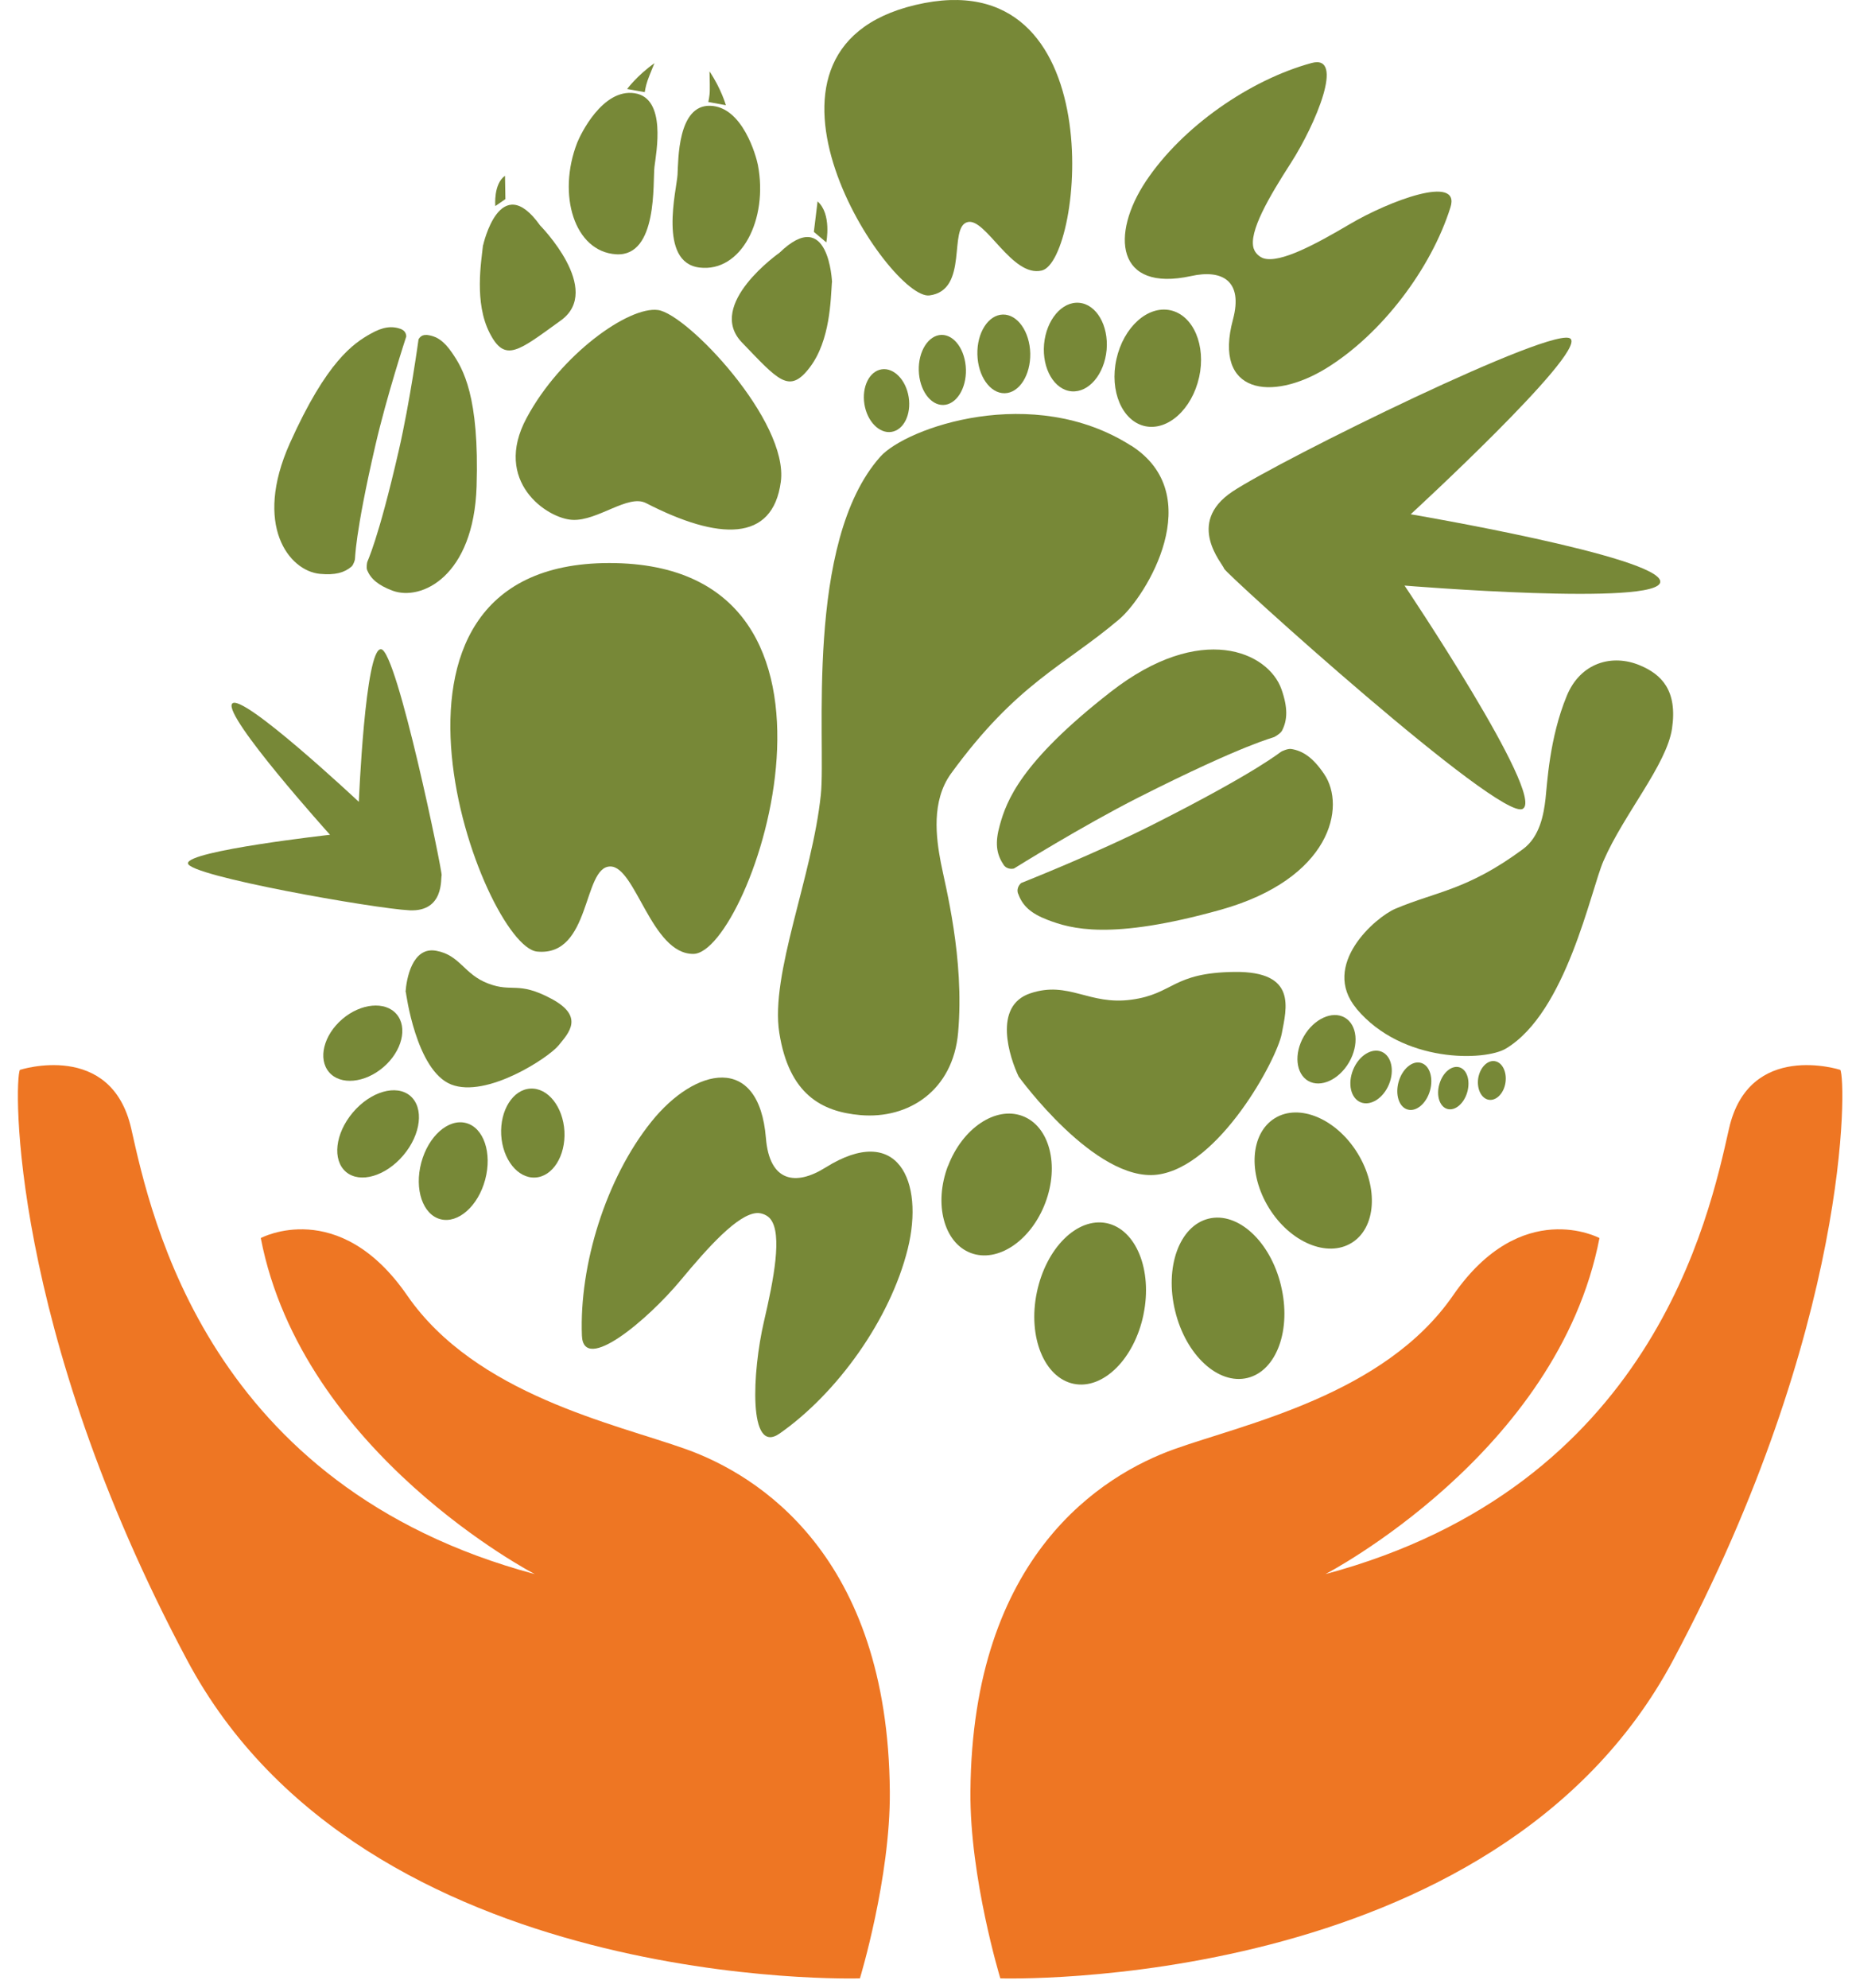
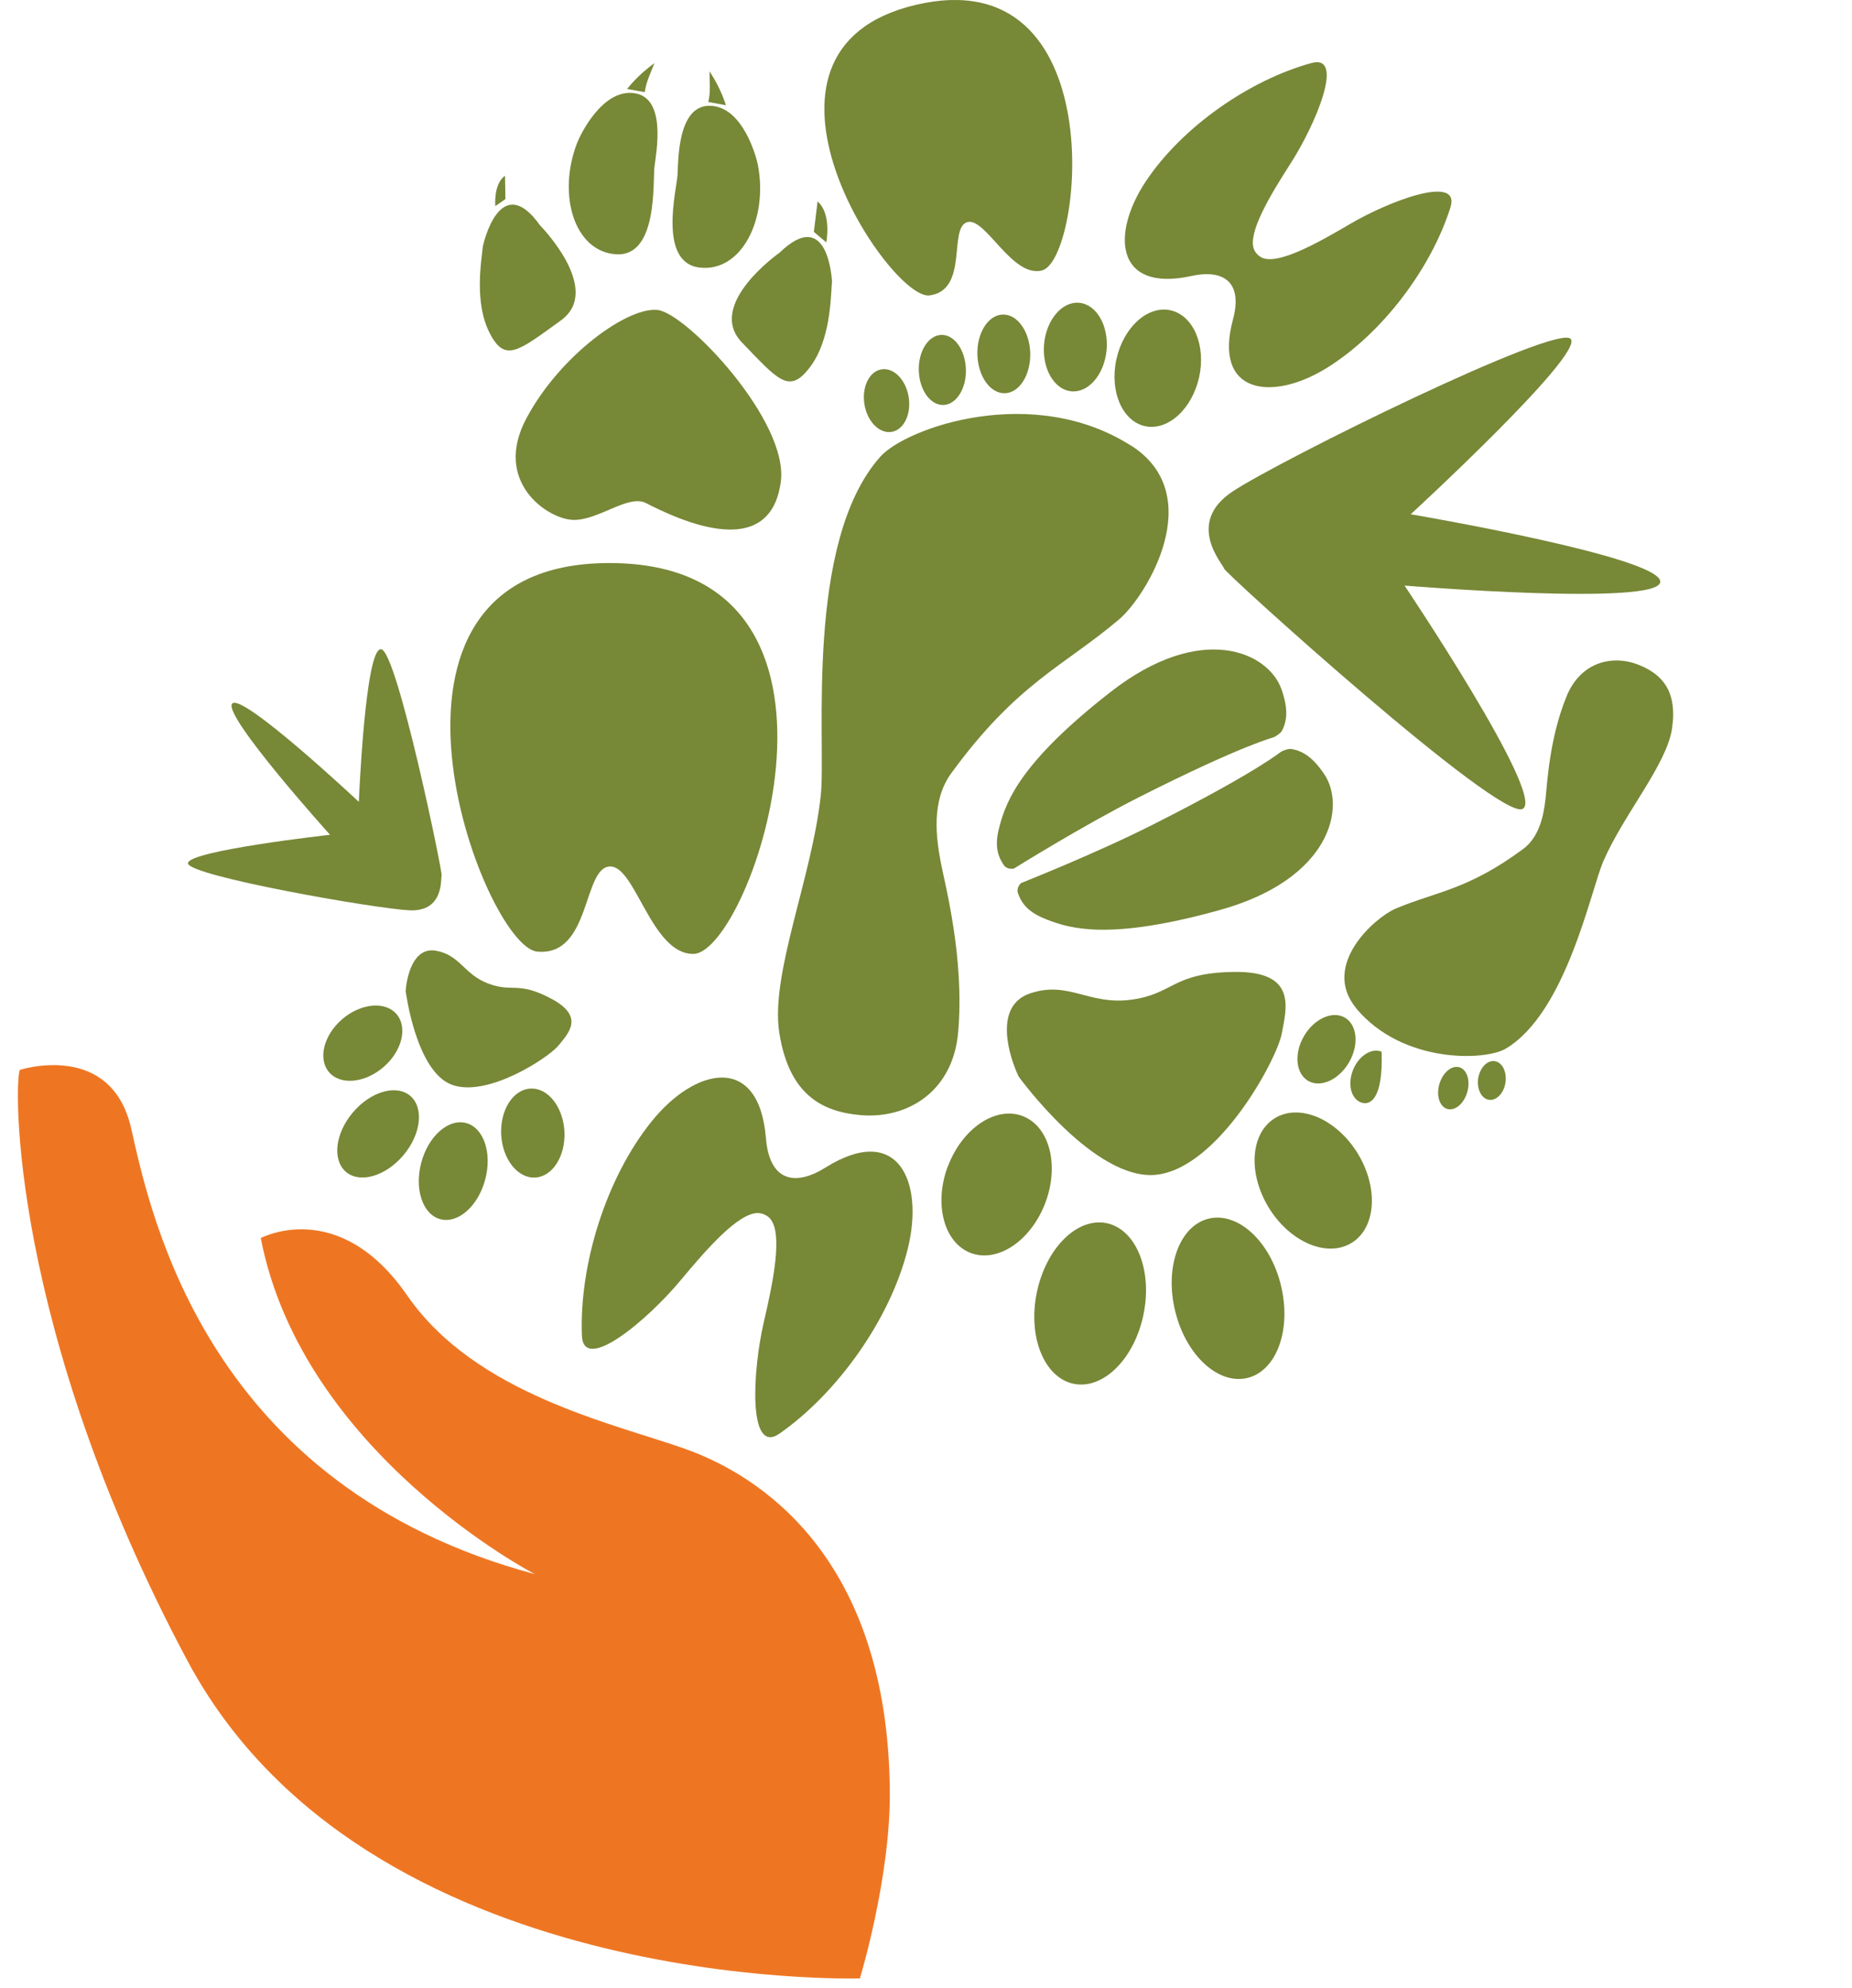
<svg xmlns="http://www.w3.org/2000/svg" width="82" height="88" viewBox="0 0 82 88" fill="none">
  <path d="M0.882 47.36C0.882 47.36 4.929 46.048 5.812 49.967C6.695 53.892 9.211 65.805 23.679 69.681C23.679 69.681 13.39 64.342 11.546 54.805C11.546 54.805 14.999 52.954 18.029 57.345C21.06 61.735 27.199 63.017 30.368 64.148C33.531 65.279 39.32 68.829 39.398 79.309C39.428 83.131 38.074 87.576 38.074 87.576C38.074 87.576 16.167 88.277 8.286 73.491C0.405 58.705 0.622 47.802 0.882 47.36Z" fill="#EE7623" />
-   <path d="M81.483 47.36C81.483 47.36 77.436 46.048 76.553 49.967C75.67 53.892 73.154 65.805 58.686 69.681C58.686 69.681 68.975 64.342 70.819 54.805C70.819 54.805 67.366 52.954 64.335 57.345C61.305 61.735 55.166 63.017 51.997 64.148C48.834 65.279 43.045 68.829 42.967 79.309C42.936 83.131 44.291 87.576 44.291 87.576C44.291 87.576 66.198 88.277 74.079 73.491C81.96 58.705 81.743 47.802 81.483 47.36Z" fill="#EE7623" />
  <path d="M67.426 35.803C66.446 36.414 54.241 25.372 54.199 25.172C54.156 24.973 52.463 23.164 54.568 21.761C56.672 20.364 68.981 14.293 69.549 15.006C70.124 15.72 62.461 22.765 62.461 22.765C62.461 22.765 73.499 24.64 73.511 25.747C73.523 26.853 62.188 25.922 62.188 25.922C62.188 25.922 68.412 35.187 67.432 35.797" fill="#778837" />
  <path d="M16.874 28.74C17.576 28.794 19.602 38.634 19.554 38.749C19.505 38.864 19.681 40.363 18.138 40.297C16.596 40.224 8.346 38.773 8.322 38.216C8.298 37.66 14.612 36.953 14.612 36.953C14.612 36.953 9.882 31.703 10.275 31.153C10.669 30.603 15.888 35.495 15.888 35.495C15.888 35.495 16.166 28.686 16.868 28.74" fill="#778837" />
  <path d="M45.108 47.663C45.108 47.663 48.489 52.337 51.235 51.999C53.981 51.654 56.539 46.889 56.751 45.758C56.963 44.627 57.44 42.994 54.664 43.024C51.888 43.055 51.979 43.998 50.098 44.252C48.217 44.512 47.322 43.405 45.628 43.968C43.934 44.524 44.709 46.834 45.108 47.669" fill="#778837" />
  <path d="M50.63 58.185C51.035 56.226 50.303 54.418 48.997 54.145C47.69 53.879 46.311 55.252 45.906 57.218C45.501 59.177 46.233 60.985 47.539 61.257C48.846 61.523 50.225 60.151 50.63 58.191" fill="#778837" />
  <path d="M56.715 56.897C56.243 54.95 54.809 53.632 53.515 53.946C52.221 54.261 51.555 56.093 52.033 58.04C52.505 59.987 53.938 61.312 55.233 60.997C56.527 60.683 57.192 58.85 56.715 56.903" fill="#778837" />
  <path d="M60.108 51.049C59.17 49.525 57.525 48.83 56.442 49.501C55.36 50.172 55.245 51.944 56.182 53.468C57.12 54.992 58.765 55.688 59.848 55.016C60.93 54.351 61.045 52.573 60.108 51.049Z" fill="#778837" />
  <path d="M41.975 51.618C42.61 49.943 44.086 48.951 45.277 49.404C46.469 49.858 46.916 51.581 46.281 53.251C45.646 54.926 44.17 55.917 42.979 55.464C41.787 55.01 41.34 53.287 41.969 51.618" fill="#778837" />
  <path d="M17.969 43.913C17.969 43.913 18.416 47.391 19.977 48.007C21.544 48.624 24.289 46.822 24.731 46.278C25.172 45.733 25.898 45.002 24.41 44.21C22.922 43.417 22.693 43.95 21.616 43.538C20.539 43.133 20.376 42.28 19.312 42.087C18.247 41.893 17.993 43.351 17.957 43.913" fill="#778837" />
  <path d="M17.86 51.14C18.646 50.209 18.779 49.035 18.163 48.509C17.546 47.989 16.409 48.316 15.622 49.247C14.836 50.178 14.703 51.352 15.32 51.878C15.937 52.398 17.074 52.071 17.86 51.14Z" fill="#778837" />
  <path d="M21.483 52.216C21.797 51.037 21.416 49.918 20.636 49.713C19.856 49.507 18.967 50.287 18.652 51.467C18.338 52.646 18.719 53.765 19.499 53.97C20.279 54.176 21.169 53.396 21.483 52.216Z" fill="#778837" />
  <path d="M24.991 50.082C24.931 48.993 24.259 48.146 23.485 48.189C22.711 48.231 22.136 49.144 22.191 50.233C22.251 51.321 22.923 52.168 23.697 52.126C24.471 52.083 25.046 51.17 24.991 50.082Z" fill="#778837" />
  <path d="M15.15 45.117C15.973 44.409 17.056 44.306 17.558 44.893C18.06 45.48 17.8 46.532 16.977 47.239C16.154 47.947 15.072 48.05 14.57 47.463C14.068 46.876 14.328 45.824 15.15 45.117Z" fill="#778837" />
  <path d="M28.602 22.27C27.809 21.864 26.467 23.068 25.348 23.013C24.223 22.959 21.803 21.314 23.316 18.502C24.822 15.69 27.84 13.549 29.134 13.724C30.428 13.9 34.928 18.647 34.572 21.326C34.215 24.011 31.82 23.927 28.602 22.27Z" fill="#778837" />
  <path d="M36.84 12.503C36.84 12.503 36.713 9.056 34.511 11.19C34.511 11.19 31.239 13.482 32.848 15.158C34.463 16.833 34.941 17.462 35.854 16.264C36.767 15.067 36.779 13.24 36.834 12.497" fill="#778837" />
  <path d="M33.556 7.296C33.483 6.927 32.884 4.72 31.445 4.683C30.005 4.641 30.035 7.078 29.999 7.731C29.963 8.384 29.122 11.62 30.973 11.844C32.818 12.067 34.021 9.715 33.556 7.296Z" fill="#778837" />
  <path d="M21.392 10.852C21.392 10.852 22.136 7.483 23.915 9.981C23.915 9.981 26.721 12.823 24.834 14.184C22.947 15.545 22.36 16.077 21.677 14.734C20.993 13.392 21.308 11.596 21.386 10.852" fill="#778837" />
  <path d="M25.554 6.322C25.693 5.971 26.672 3.909 28.1 4.127C29.521 4.345 29.056 6.739 28.977 7.386C28.898 8.04 29.14 11.366 27.283 11.257C25.427 11.142 24.665 8.62 25.554 6.322Z" fill="#778837" />
  <path d="M36.586 10.725C36.586 10.725 36.834 9.473 36.199 8.916L36.035 10.265L36.58 10.725H36.586Z" fill="#778837" />
  <path d="M21.931 9.116C21.931 9.116 21.84 8.148 22.36 7.78L22.378 8.814L21.931 9.122V9.116Z" fill="#778837" />
  <path d="M32.14 4.659C32.14 4.659 31.935 3.933 31.414 3.159C31.414 3.159 31.433 3.71 31.427 3.982C31.427 4.254 31.36 4.514 31.36 4.514L32.14 4.659Z" fill="#778837" />
  <path d="M27.767 3.94C27.767 3.94 28.215 3.335 28.977 2.797C28.977 2.797 28.765 3.305 28.674 3.559C28.584 3.813 28.547 4.079 28.547 4.079L27.767 3.94Z" fill="#778837" />
  <path d="M30.689 42.226C28.844 42.226 28.142 38.356 27.023 38.356C25.79 38.356 26.183 42.359 23.781 42.123C21.38 41.887 15.042 24.936 26.969 24.924C39.235 24.912 33.241 42.226 30.695 42.226" fill="#778837" />
  <path d="M46.124 11.976C44.805 12.291 43.644 9.636 42.846 9.83C41.963 10.041 42.918 12.841 41.158 13.077C39.398 13.319 31.995 2.246 40.529 0.22C49.311 -1.866 47.95 11.547 46.124 11.976Z" fill="#778837" />
  <path fill-rule="evenodd" clip-rule="evenodd" d="M55.511 11.009C55.269 10.277 56.2 8.699 57.15 7.223C58.251 5.512 59.569 2.379 58.069 2.79C55.342 3.534 52.348 5.603 50.733 8.028C49.178 10.368 49.396 12.95 52.741 12.219C54.108 11.916 55.051 12.424 54.592 14.142C53.703 17.444 56.309 17.776 58.705 16.313C61.19 14.789 63.374 11.874 64.221 9.177C64.686 7.695 61.505 8.892 59.757 9.926C58.269 10.803 56.696 11.656 55.953 11.438C55.765 11.378 55.571 11.203 55.517 11.015" fill="#778837" />
  <path fill-rule="evenodd" clip-rule="evenodd" d="M34.118 53.97C34.644 54.641 34.263 56.625 33.822 58.512C33.313 60.701 33.114 64.438 34.517 63.459C37.076 61.669 39.416 58.403 40.191 55.288C40.934 52.283 39.749 49.682 36.549 51.684C35.237 52.507 34.07 52.331 33.912 50.378C33.604 46.616 30.773 47.239 28.838 49.658C26.824 52.168 25.644 56.002 25.765 59.123C25.832 60.834 28.693 58.409 30.126 56.685C31.342 55.222 32.66 53.746 33.513 53.698C33.731 53.686 33.997 53.801 34.124 53.976" fill="#778837" />
  <path d="M45.078 39.553C45.271 40.103 45.646 40.436 46.384 40.72C47.412 41.113 49.16 41.639 54.047 40.273C58.934 38.9 59.612 35.701 58.626 34.261C58.136 33.536 57.682 33.233 57.168 33.155C57.011 33.131 56.745 33.264 56.745 33.264C56.709 33.264 55.759 34.122 51.053 36.499C48.507 37.787 45.217 39.087 45.217 39.087C45.217 39.087 44.975 39.269 45.078 39.565" fill="#778837" />
  <path d="M44.43 38.271C44.104 37.787 44.055 37.285 44.267 36.529C44.563 35.465 45.174 33.747 49.178 30.627C53.182 27.506 56.158 28.861 56.739 30.512C57.029 31.334 57.005 31.879 56.763 32.344C56.69 32.483 56.424 32.623 56.424 32.623C56.4 32.653 55.148 32.907 50.442 35.283C47.896 36.572 44.896 38.446 44.896 38.446C44.896 38.446 44.606 38.531 44.43 38.277" fill="#778837" />
-   <path d="M17.775 14.571C17.346 14.414 16.953 14.468 16.415 14.771C15.659 15.194 14.467 15.98 12.834 19.621C11.207 23.255 12.798 25.269 14.159 25.402C14.842 25.468 15.253 25.348 15.562 25.081C15.659 24.997 15.713 24.773 15.713 24.773C15.731 24.749 15.689 23.745 16.62 19.717C17.122 17.534 17.987 14.898 17.987 14.898C17.987 14.898 17.999 14.662 17.769 14.577" fill="#778837" />
-   <path d="M18.876 14.825C19.33 14.867 19.656 15.097 20.007 15.605C20.503 16.319 21.229 17.546 21.102 21.532C20.975 25.511 18.658 26.623 17.376 26.146C16.735 25.904 16.415 25.62 16.257 25.239C16.209 25.124 16.257 24.894 16.257 24.894C16.251 24.864 16.729 23.981 17.654 19.953C18.156 17.77 18.531 15.024 18.531 15.024C18.531 15.024 18.628 14.807 18.87 14.831" fill="#778837" />
  <path d="M50.08 19.729C45.731 16.954 40.124 18.931 38.975 20.219C35.606 24.005 36.58 32.907 36.344 35.175C35.969 38.809 34.094 43.121 34.505 45.721C34.935 48.443 36.38 49.211 38.092 49.362C40.233 49.549 42.199 48.267 42.422 45.709C42.713 42.413 41.848 39.19 41.654 38.174C41.449 37.092 41.225 35.465 42.108 34.243C45.035 30.222 47.11 29.49 49.559 27.41C50.751 26.394 53.509 21.913 50.08 19.723" fill="#778837" />
  <path d="M42.767 16.349C42.791 17.208 42.338 17.915 41.763 17.927C41.188 17.939 40.705 17.256 40.681 16.403C40.656 15.544 41.11 14.837 41.684 14.825C42.259 14.813 42.743 15.496 42.767 16.355" fill="#778837" />
  <path d="M45.616 15.641C45.634 16.603 45.132 17.395 44.485 17.407C43.838 17.419 43.299 16.651 43.275 15.69C43.251 14.728 43.759 13.936 44.406 13.924C45.053 13.912 45.592 14.68 45.616 15.641Z" fill="#778837" />
  <path d="M48.997 15.484C48.9 16.567 48.205 17.389 47.443 17.323C46.68 17.256 46.136 16.325 46.227 15.242C46.324 14.16 47.019 13.337 47.781 13.404C48.543 13.47 49.088 14.402 48.997 15.484Z" fill="#778837" />
  <path d="M40.233 17.577C40.354 18.345 40.015 19.034 39.471 19.119C38.932 19.203 38.394 18.653 38.273 17.891C38.152 17.123 38.491 16.434 39.035 16.349C39.574 16.264 40.112 16.815 40.233 17.577Z" fill="#778837" />
  <path d="M53.092 16.7C52.777 18.115 51.707 19.082 50.697 18.865C49.686 18.641 49.118 17.311 49.432 15.896C49.747 14.48 50.818 13.513 51.828 13.736C52.838 13.96 53.406 15.291 53.092 16.706" fill="#778837" />
  <path d="M60.059 44.651C62.104 47.088 65.763 46.967 66.676 46.417C69.356 44.814 70.432 39.402 70.995 38.114C71.89 36.045 73.789 33.862 74.031 32.254C74.279 30.573 73.577 29.853 72.598 29.448C71.376 28.94 69.979 29.333 69.374 30.796C68.594 32.677 68.503 34.733 68.43 35.362C68.352 36.039 68.182 37.037 67.432 37.588C64.965 39.408 63.61 39.456 61.789 40.224C60.9 40.599 58.45 42.722 60.059 44.645" fill="#778837" />
  <path d="M63.731 47.989C63.876 47.481 64.269 47.149 64.614 47.245C64.953 47.342 65.11 47.832 64.965 48.346C64.819 48.854 64.426 49.187 64.082 49.09C63.743 48.993 63.58 48.497 63.731 47.989Z" fill="#778837" />
-   <path d="M61.928 47.88C62.092 47.312 62.539 46.937 62.92 47.052C63.301 47.161 63.477 47.717 63.313 48.286C63.15 48.854 62.702 49.229 62.321 49.114C61.94 49.005 61.765 48.449 61.928 47.88Z" fill="#778837" />
-   <path d="M59.914 47.348C60.168 46.731 60.731 46.375 61.172 46.556C61.608 46.737 61.753 47.385 61.499 48.001C61.245 48.618 60.682 48.975 60.241 48.794C59.805 48.612 59.66 47.965 59.914 47.348Z" fill="#778837" />
+   <path d="M59.914 47.348C60.168 46.731 60.731 46.375 61.172 46.556C61.245 48.618 60.682 48.975 60.241 48.794C59.805 48.612 59.66 47.965 59.914 47.348Z" fill="#778837" />
  <path d="M65.448 47.741C65.521 47.27 65.848 46.925 66.18 46.973C66.513 47.022 66.725 47.445 66.658 47.917C66.591 48.388 66.259 48.733 65.926 48.685C65.594 48.636 65.382 48.213 65.448 47.741Z" fill="#778837" />
  <path d="M57.731 45.873C58.178 45.099 58.989 44.73 59.539 45.044C60.096 45.365 60.18 46.248 59.733 47.022C59.285 47.796 58.475 48.165 57.924 47.85C57.374 47.53 57.283 46.647 57.731 45.873Z" fill="#778837" />
</svg>